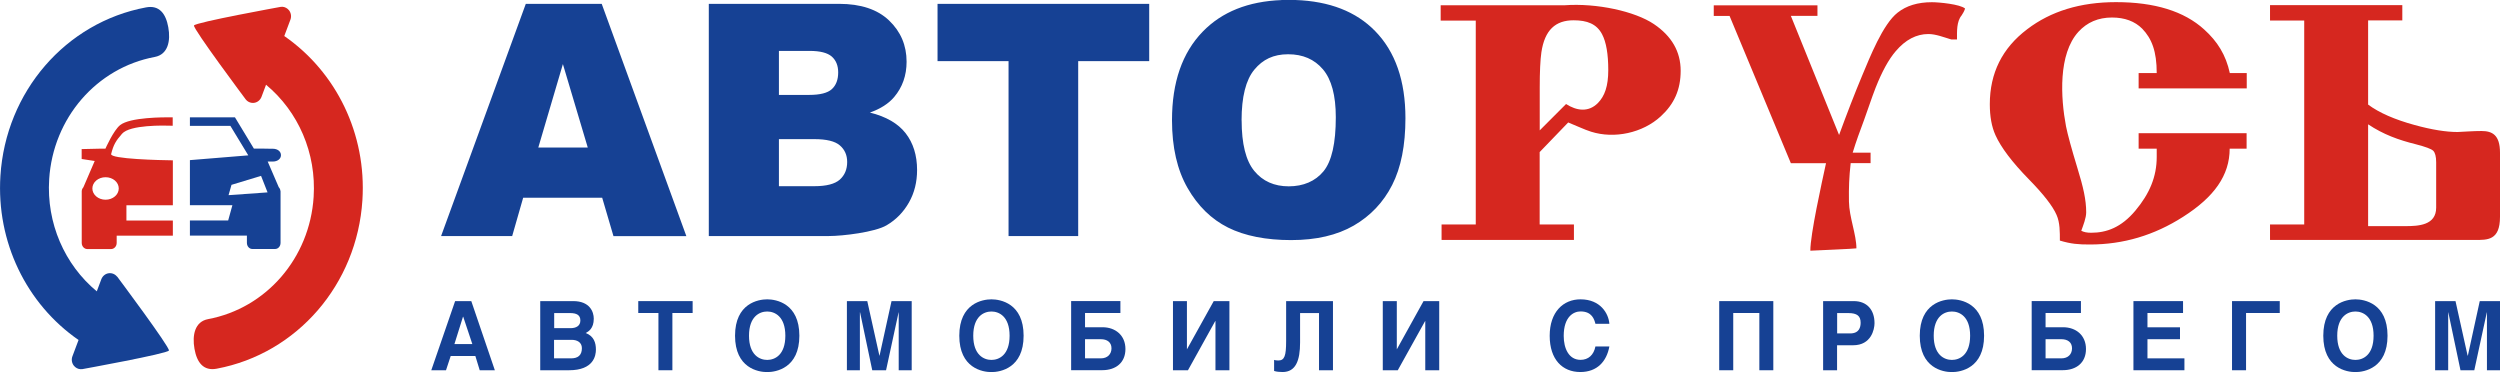
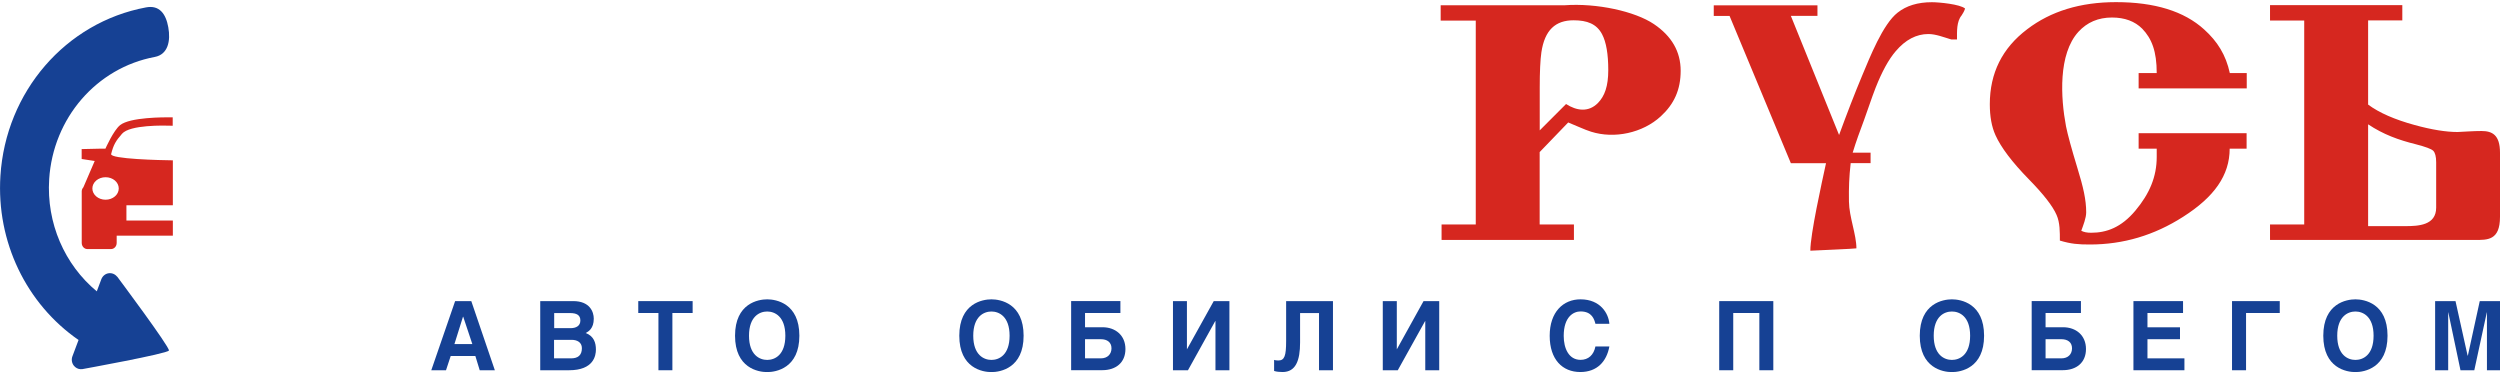
<svg xmlns="http://www.w3.org/2000/svg" width="336" height="50" viewBox="0 0 336 50" fill="none">
  <g clip-path="url(#clip0_214_2)">
    <path fill-rule="evenodd" clip-rule="evenodd" d="M251.424 21.923H248.732C248.518 23.828 248.472 25.158 248.499 27.081C248.527 29.168 249.502 31.531 249.502 33.378C249.502 33.426 243.616 33.675 243.309 33.694C243.309 31.483 244.832 24.622 245.417 21.933H240.691L232.455 2.144H230.329V0.718H244.266V2.134H240.691L247.172 18.143C248.212 15.301 249.251 12.603 250.301 10.096C251.285 7.761 253.049 3.244 255.045 1.694C256.215 0.766 257.747 0.297 259.651 0.297C260.598 0.297 263.439 0.565 264.107 1.148C263.968 1.56 263.875 1.694 263.643 2.067C262.947 2.9 263.021 4.268 263.021 5.301H262.241C261.266 5.014 260.18 4.574 259.177 4.574C257.561 4.574 256.094 5.34 254.785 6.88C253.847 7.971 252.947 9.598 252.083 11.79C252.046 11.828 251.526 13.273 250.524 16.143C249.985 17.588 249.446 19.043 249.001 20.517H251.406V21.933L251.424 21.923ZM301.943 11.885H287.431V9.818H289.863C289.863 6.9 289.204 5.196 287.914 3.856C286.92 2.861 285.565 2.354 283.847 2.354C281.999 2.354 280.504 3.005 279.344 4.268C276.605 7.273 276.948 13.148 277.672 16.976C277.895 18.086 278.406 19.962 279.195 22.555C279.994 25.148 280.384 26.852 280.384 28.536C280.384 29.301 279.984 30.287 279.724 31.014C280.059 31.196 280.495 31.282 281.052 31.282C283.123 31.282 285.1 30.574 287.004 28.297C288.898 26.029 289.863 23.761 289.863 21.091V19.981H287.431V17.904H301.943V19.981H299.668C299.668 23.569 297.579 26.488 293.41 29.139C289.529 31.627 285.36 32.861 280.885 32.861C279.288 32.861 278.369 32.785 276.846 32.335C276.846 31.206 276.865 29.914 276.4 28.88C275.89 27.703 274.646 26.105 272.686 24.105C270.43 21.799 268.935 19.818 268.193 18.172C267.673 17.024 267.431 15.636 267.431 14.01C267.431 9.818 269.103 6.459 272.464 3.923C275.639 1.502 279.613 0.287 284.385 0.287C289.594 0.287 293.549 1.512 296.242 3.962C298.015 5.56 299.158 7.378 299.687 9.818H301.962V11.885H301.943ZM206.931 17.531L210.478 13.981C211.871 14.88 213.477 15.139 214.758 13.847C215.677 12.909 216.151 11.569 216.151 9.426C216.151 7.282 215.882 5.665 215.315 4.593C214.582 3.206 213.301 2.727 211.49 2.727C209.057 2.727 207.609 4.029 207.163 7.024C207.015 8.048 206.94 9.636 206.94 11.78V17.521L206.931 17.531ZM206.931 20.44V30.172H211.536V32.249H193.747V30.172H198.343V2.766H193.626V0.708H210.264C214.61 0.392 219.735 1.522 222.279 3.234C224.684 4.852 225.882 6.947 225.882 9.512C225.882 12.077 224.99 14 223.207 15.636C220.775 17.876 216.968 18.689 213.848 17.703C212.883 17.397 211.991 16.947 210.766 16.459L206.931 20.44ZM318.275 30.392H323.27C325.007 30.392 327.421 30.297 327.421 27.904V21.809C327.421 21.034 327.281 20.526 327.031 20.268C326.78 20.019 326.009 19.732 324.719 19.397C322.36 18.813 320.327 18.077 318.275 16.708V30.383V30.392ZM322.88 2.746H318.275V14.057C319.761 15.158 321.84 16.067 324.533 16.804C326.826 17.435 328.748 17.742 330.299 17.742C331.367 17.694 332.444 17.608 333.511 17.608C334.941 17.608 336 18.115 336 20.526V29.148C336 32.335 334.301 32.249 332.629 32.249H305.091V30.172H309.687V2.756H305.091V0.689H322.871V2.756L322.88 2.746Z" fill="#D6271F" />
-     <path fill-rule="evenodd" clip-rule="evenodd" d="M78.995 19.828L75.653 8.612L72.347 19.828H78.995ZM80.936 26.574H70.314L68.838 31.723H59.284L70.667 0.517H80.871L92.245 31.732H82.449L80.936 26.584V26.574ZM104.687 25.024H109.459C111.065 25.024 112.207 24.727 112.867 24.143C113.526 23.55 113.86 22.765 113.86 21.77C113.86 20.852 113.535 20.105 112.876 19.541C112.226 18.976 111.075 18.699 109.44 18.699H104.687V25.024ZM104.687 12.756H108.753C110.211 12.756 111.232 12.498 111.799 11.981C112.365 11.464 112.653 10.708 112.653 9.732C112.653 8.823 112.365 8.115 111.799 7.608C111.223 7.1 110.23 6.842 108.818 6.842H104.687V12.756ZM95.253 0.517H112.774C115.689 0.517 117.936 1.263 119.496 2.756C121.056 4.249 121.845 6.096 121.845 8.297C121.845 10.143 121.288 11.723 120.174 13.043C119.431 13.923 118.345 14.622 116.915 15.129C119.087 15.665 120.694 16.593 121.715 17.904C122.736 19.215 123.256 20.871 123.256 22.852C123.256 24.469 122.894 25.923 122.161 27.215C121.427 28.507 120.434 29.531 119.162 30.277C117.602 31.206 113.257 31.723 111.418 31.723H95.263V0.517H95.253ZM126.014 0.517H154.453V8.22H144.909V31.723H135.549V8.22H126.005V0.517H126.014ZM166.876 16.182C166.876 19.33 167.443 21.598 168.576 22.976C169.708 24.354 171.259 25.043 173.209 25.043C175.159 25.043 176.774 24.364 177.879 23.024C178.984 21.675 179.532 19.254 179.532 15.761C179.532 12.823 178.956 10.679 177.805 9.321C176.653 7.962 175.094 7.292 173.125 7.292C171.157 7.292 169.727 7.981 168.585 9.359C167.443 10.737 166.867 13.014 166.867 16.191L166.876 16.182ZM172.234 0H174.109C178.687 0.163 182.252 1.55 184.806 4.163C187.535 6.947 188.891 10.861 188.891 15.885C188.891 19.531 188.297 22.526 187.108 24.861C185.92 27.196 184.193 29.014 181.946 30.316C179.69 31.617 176.886 32.268 173.524 32.268C170.163 32.268 167.285 31.703 165.047 30.584C162.81 29.464 160.99 27.684 159.606 25.263C158.214 22.832 157.517 19.799 157.517 16.153C157.517 11.062 158.892 7.091 161.649 4.249C164.23 1.589 167.759 0.182 172.234 0.01V0Z" fill="#164194" />
    <path d="M15.738 37.187C15.459 36.833 15.023 36.66 14.587 36.727C14.15 36.794 13.788 37.1 13.621 37.522L13.008 39.158C8.672 35.56 6.23 29.981 6.611 24.077C7.131 15.876 12.971 9.12 20.798 7.655C22.581 7.321 22.952 5.502 22.618 3.665C22.293 1.828 21.402 0.651 19.619 0.995C8.821 3.014 0.771 12.325 0.056 23.636C-0.511 32.507 3.547 40.842 10.557 45.694L9.731 47.895C9.573 48.316 9.647 48.794 9.926 49.148C10.149 49.426 10.464 49.598 10.808 49.617C10.9 49.617 10.984 49.617 11.077 49.608C11.077 49.608 22.544 47.531 22.702 47.11C22.859 46.689 15.757 37.187 15.757 37.187" fill="#164194" />
-     <path d="M33.026 13.359C33.305 13.713 33.741 13.885 34.177 13.818C34.614 13.751 34.976 13.445 35.143 13.024L35.756 11.388C40.092 14.986 42.534 20.565 42.153 26.469C41.633 34.67 35.793 41.426 27.966 42.89C26.183 43.225 25.812 45.043 26.137 46.88C26.462 48.727 27.353 49.895 29.136 49.55C39.934 47.522 47.993 38.211 48.708 26.899C49.275 18.019 45.217 9.703 38.207 4.842L39.033 2.641C39.191 2.22 39.117 1.742 38.848 1.388C38.625 1.11 38.309 0.938 37.966 0.909C37.873 0.909 37.789 0.909 37.696 0.928C37.696 0.928 26.239 3.005 26.072 3.426C25.914 3.847 33.017 13.349 33.017 13.349" fill="#D6271F" />
    <path d="M23.212 16.909V15.77C21.94 15.751 17.493 15.751 16.146 16.813C15.246 17.531 14.169 19.981 14.169 19.981H13.444L10.975 20.038V21.368L12.729 21.636L11.207 25.168C11.086 25.311 10.993 25.483 10.984 25.694C10.984 25.723 10.984 25.742 10.984 25.761V32.651C10.984 33.1 11.318 33.474 11.736 33.474H14.93C15.338 33.474 15.682 33.11 15.682 32.651V31.675H23.231V29.636H16.991V27.588H23.231V21.55C21.596 21.531 14.772 21.378 14.939 20.699C15.246 19.464 15.571 18.919 16.406 17.971C17.474 16.765 21.949 16.852 23.231 16.899M15.961 25.33C15.961 26.163 15.171 26.842 14.187 26.842C13.203 26.842 12.414 26.163 12.414 25.33C12.414 24.498 13.203 23.818 14.187 23.818C15.171 23.818 15.961 24.488 15.961 25.33Z" fill="#D6271F" />
-     <path d="M37.696 25.694C37.678 25.483 37.594 25.292 37.464 25.158L35.979 21.713H36.647C37.334 21.713 37.761 21.33 37.761 20.852C37.761 20.373 37.334 19.99 36.647 19.99H36.331L35.236 19.971H34.122L31.578 15.77H25.524V16.919H30.965L33.37 20.88L25.524 21.521V27.579H31.234L30.668 29.627H25.524V31.665H33.184V32.641C33.184 33.1 33.509 33.464 33.908 33.464H36.981C37.381 33.464 37.706 33.1 37.706 32.641V25.751C37.706 25.751 37.706 25.713 37.706 25.684L37.696 25.694ZM30.714 26.239L31.113 24.842L35.087 23.636L35.96 25.857L30.714 26.23V26.239Z" fill="#164194" />
    <path d="M63.341 40.469L66.507 49.761H64.474L63.889 47.847H60.574L59.943 49.761H57.965L61.169 40.469H63.341ZM61.076 46.239H63.48L62.255 42.565H62.227L61.076 46.239Z" fill="#164194" />
    <path d="M72.598 40.469H77.046C79.246 40.469 79.803 41.885 79.803 42.833C79.803 44.163 79.079 44.565 78.717 44.756C79.822 45.177 80.091 46.077 80.091 46.986C80.091 47.78 79.803 49.761 76.479 49.761H72.607V40.469H72.598ZM74.474 44.105H76.674C77.417 44.105 78.002 43.809 78.002 43.072C78.002 42.335 77.482 42.077 76.628 42.077H74.483V44.115L74.474 44.105ZM74.474 48.163H76.758C77.677 48.163 78.206 47.742 78.206 46.794C78.206 45.99 77.538 45.675 76.851 45.675H74.464V48.172L74.474 48.163Z" fill="#164194" />
    <path d="M90.369 49.761H88.494V42.067H85.783V40.469H93.09V42.067H90.369V49.761Z" fill="#164194" />
    <path d="M103.108 40.23C104.306 40.23 107.435 40.766 107.435 45.12C107.435 49.474 104.306 50.01 103.108 50.01C101.91 50.01 98.79 49.474 98.79 45.12C98.79 40.766 101.92 40.23 103.108 40.23ZM103.108 48.373C104.129 48.373 105.55 47.722 105.55 45.12C105.55 42.517 104.12 41.866 103.108 41.866C102.096 41.866 100.666 42.526 100.666 45.12C100.666 47.713 102.096 48.373 103.108 48.373Z" fill="#164194" />
-     <path d="M116.562 40.469L118.187 47.789H118.214L119.821 40.469H122.532V49.761H120.786V41.99H120.768L119.087 49.761H117.23L115.596 41.99H115.568V49.761H113.823V40.469H116.562Z" fill="#164194" />
    <path d="M133.247 40.23C134.444 40.23 137.573 40.766 137.573 45.12C137.573 49.474 134.444 50.01 133.247 50.01C132.049 50.01 128.929 49.474 128.929 45.12C128.929 40.766 132.058 40.23 133.247 40.23ZM133.247 48.373C134.268 48.373 135.689 47.722 135.689 45.12C135.689 42.517 134.259 41.866 133.247 41.866C132.235 41.866 130.805 42.526 130.805 45.12C130.805 47.713 132.235 48.373 133.247 48.373Z" fill="#164194" />
    <path d="M150.582 40.469V42.067H145.828V43.981H148.177C149.913 43.981 151.259 45.072 151.259 46.909C151.259 48.746 149.959 49.751 148.158 49.751H143.961V40.459H150.591L150.582 40.469ZM145.828 48.163H147.954C148.855 48.163 149.384 47.589 149.384 46.813C149.384 46 148.799 45.589 147.954 45.589H145.828V48.163Z" fill="#164194" />
    <path d="M159.523 46.938H159.532L163.126 40.469H165.233V49.761H163.358V43.148H163.33L159.662 49.761H157.647V40.469H159.523V46.938Z" fill="#164194" />
    <path d="M179.151 40.469V49.761H177.275V42.077H174.731V46.038C174.731 48.44 174.156 50 172.382 50C171.955 50 171.565 49.962 171.24 49.856V48.373C171.352 48.411 171.547 48.45 171.797 48.45C172.642 48.45 172.856 47.837 172.856 45.828V40.469H179.151Z" fill="#164194" />
    <path d="M187.731 46.938H187.74L191.324 40.469H193.431V49.761H191.556V43.148H191.537L187.861 49.761H185.846V40.469H187.731V46.938Z" fill="#164194" />
    <path d="M214.424 43.512C214.276 42.947 213.979 41.856 212.428 41.856C211.518 41.856 210.163 42.526 210.163 45.148C210.163 46.813 210.84 48.364 212.428 48.364C213.468 48.364 214.202 47.713 214.424 46.565H216.3C215.929 48.593 214.647 50 212.391 50C209.996 50 208.278 48.325 208.278 45.129C208.278 41.933 210.098 40.23 212.419 40.23C215.111 40.23 216.198 42.153 216.3 43.522H214.424V43.512Z" fill="#164194" />
    <path d="M238.333 40.469V49.761H236.457V42.067H232.947V49.761H231.062V40.469H238.333Z" fill="#164194" />
-     <path d="M246.902 49.761H245.027V40.469H249.149C250.886 40.469 251.935 41.608 251.935 43.435C251.935 44.268 251.489 46.402 249.066 46.402H246.902V49.751V49.761ZM246.902 44.813H248.657C249.901 44.813 250.069 43.943 250.069 43.368C250.069 42.459 249.576 42.077 248.416 42.077H246.912V44.813H246.902Z" fill="#164194" />
    <path d="M262.334 40.23C263.532 40.23 266.661 40.766 266.661 45.12C266.661 49.474 263.532 50.01 262.334 50.01C261.136 50.01 258.017 49.474 258.017 45.12C258.017 40.766 261.146 40.23 262.334 40.23ZM262.334 48.373C263.355 48.373 264.785 47.722 264.785 45.12C264.785 42.517 263.355 41.866 262.334 41.866C261.313 41.866 259.892 42.526 259.892 45.12C259.892 47.713 261.322 48.373 262.334 48.373Z" fill="#164194" />
    <path d="M279.678 40.469V42.067H274.924V43.981H277.273C279.019 43.981 280.356 45.072 280.356 46.909C280.356 48.746 279.056 49.751 277.255 49.751H273.058V40.459H279.687L279.678 40.469ZM274.924 48.163H277.051C277.961 48.163 278.48 47.589 278.48 46.813C278.48 46 277.896 45.589 277.051 45.589H274.924V48.163Z" fill="#164194" />
    <path d="M293.401 40.469V42.067H288.619V43.99H292.992V45.589H288.619V48.163H293.587V49.761H286.734V40.469H293.401Z" fill="#164194" />
    <path d="M306.4 40.469V42.067H301.869V49.761H299.984V40.469H306.4Z" fill="#164194" />
    <path d="M316.567 40.23C317.755 40.23 320.884 40.766 320.884 45.12C320.884 49.474 317.755 50.01 316.567 50.01C315.379 50.01 312.25 49.474 312.25 45.12C312.25 40.766 315.379 40.23 316.567 40.23ZM316.567 48.373C317.588 48.373 319.009 47.722 319.009 45.12C319.009 42.517 317.579 41.866 316.567 41.866C315.555 41.866 314.125 42.526 314.125 45.12C314.125 47.713 315.546 48.373 316.567 48.373Z" fill="#164194" />
    <path d="M330.02 40.469L331.645 47.789H331.682L333.279 40.469H336V49.761H334.245V41.99H334.226L332.546 49.761H330.689L329.055 41.99H329.036V49.761H327.281V40.469H330.02Z" fill="#164194" />
  </g>
  <defs>
    <clipPath id="clip0_214_2">
      <rect width="336" height="50" fill="white" />
    </clipPath>
  </defs>
</svg>